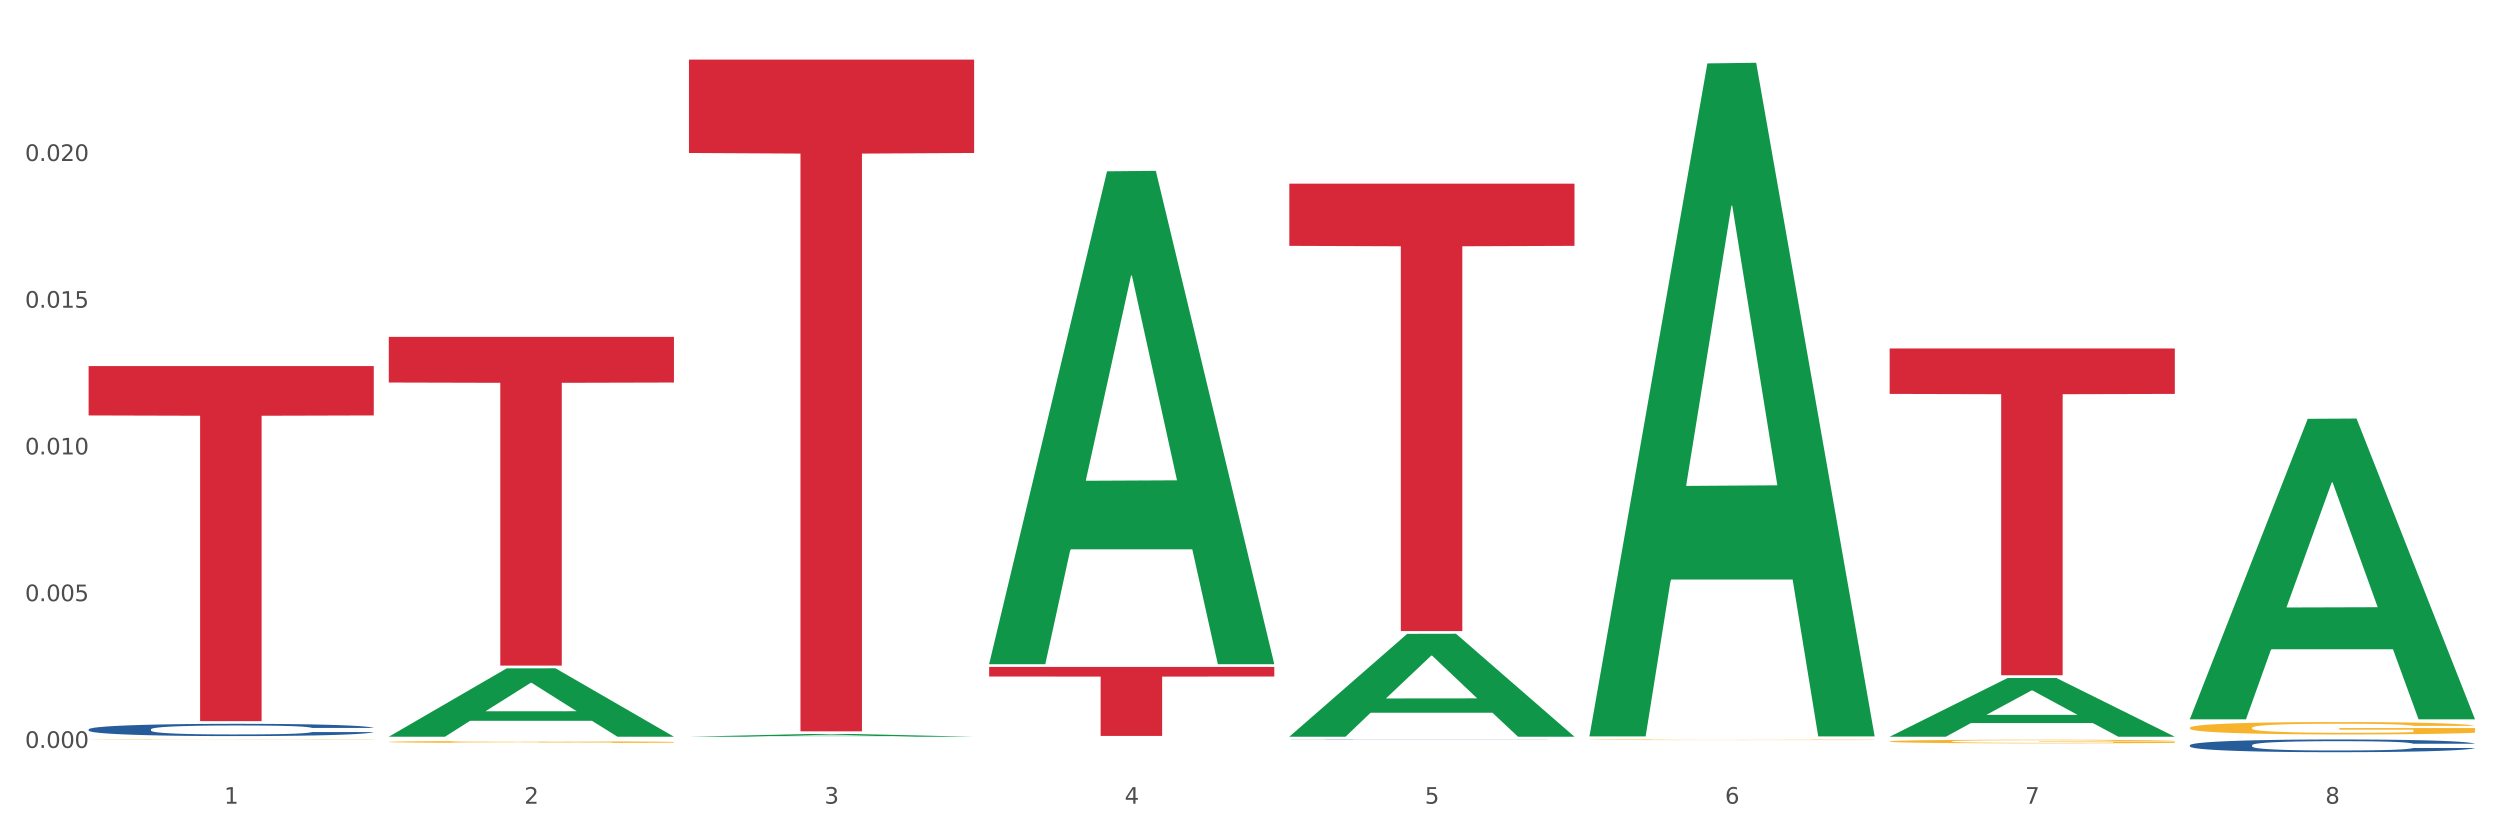
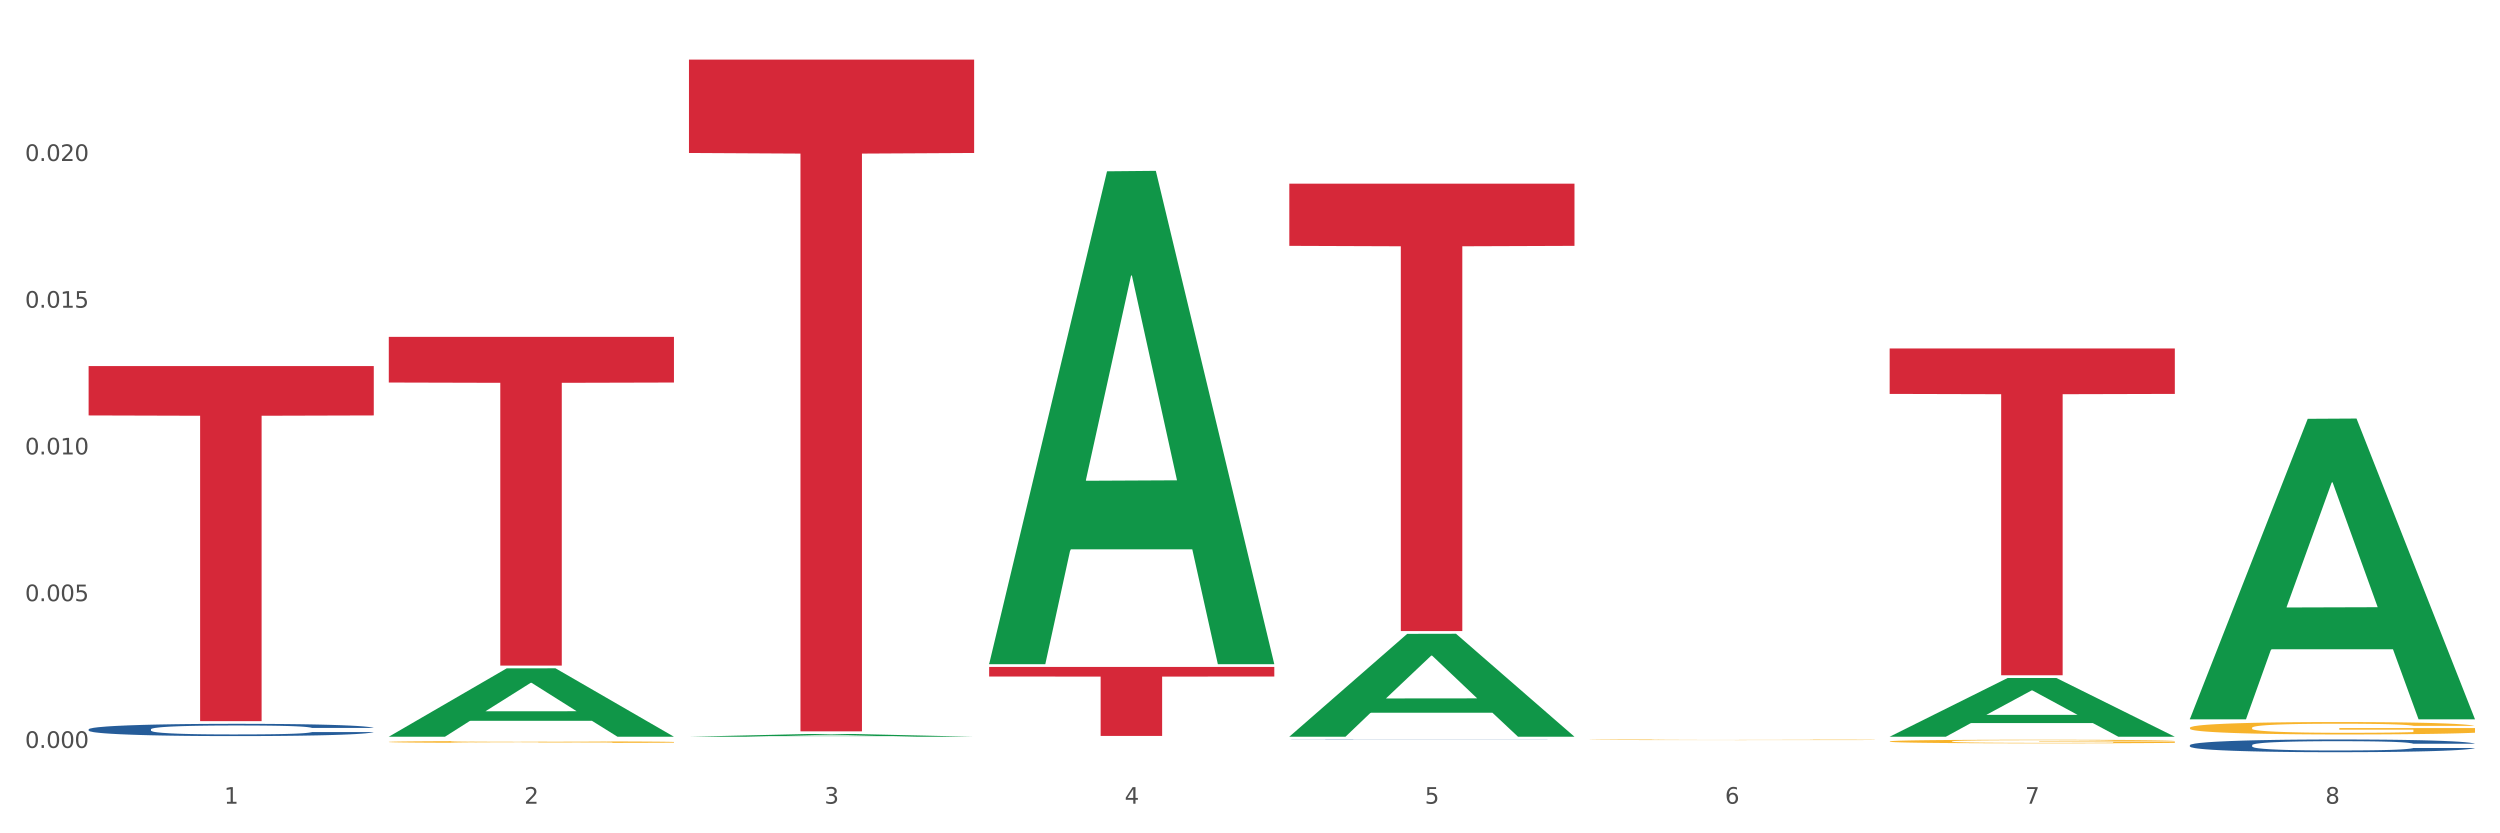
<svg xmlns="http://www.w3.org/2000/svg" xmlns:xlink="http://www.w3.org/1999/xlink" width="1080pt" height="360pt" viewBox="0 0 1080 360" version="1.1">
  <rect x="0" y="0" width="1080" height="360" fill="#333333" stroke="none" />
  <defs>
    <style type="text/css">*{stroke-linejoin: round; stroke-linecap: butt}</style>
  </defs>
  <g id="figure_1">
    <g id="patch_1">
      <path d="M 0 360  L 1080 360  L 1080 0  L 0 0  z " style="fill: #ffffff; stroke: #ffffff; stroke-linejoin: miter" />
    </g>
    <g id="axes_1">
      <g id="matplotlib.axis_1">
        <g id="xtick_1">
          <g id="text_1">
            <g style="fill: #4d4d4d" transform="translate(96.825 347.204) scale(0.096 -0.096)">
              <defs>
                <path id="DejaVuSans-31" d="M 794 531  L 1825 531  L 1825 4091  L 703 3866  L 703 4441  L 1819 4666  L 2450 4666  L 2450 531  L 3481 531  L 3481 0  L 794 0  L 794 531  z " transform="scale(0.016)" />
              </defs>
              <use xlink:href="#DejaVuSans-31" />
            </g>
          </g>
        </g>
        <g id="xtick_2">
          <g id="text_2">
            <g style="fill: #4d4d4d" transform="translate(226.5 347.204) scale(0.096 -0.096)">
              <defs>
                <path id="DejaVuSans-32" d="M 1228 531  L 3431 531  L 3431 0  L 469 0  L 469 531  Q 828 903 1448 1529  Q 2069 2156 2228 2338  Q 2531 2678 2651 2914  Q 2772 3150 2772 3378  Q 2772 3750 2511 3984  Q 2250 4219 1831 4219  Q 1534 4219 1204 4116  Q 875 4013 500 3803  L 500 4441  Q 881 4594 1212 4672  Q 1544 4750 1819 4750  Q 2544 4750 2975 4387  Q 3406 4025 3406 3419  Q 3406 3131 3298 2873  Q 3191 2616 2906 2266  Q 2828 2175 2409 1742  Q 1991 1309 1228 531  z " transform="scale(0.016)" />
              </defs>
              <use xlink:href="#DejaVuSans-32" />
            </g>
          </g>
        </g>
        <g id="xtick_3">
          <g id="text_3">
            <g style="fill: #4d4d4d" transform="translate(356.175 347.204) scale(0.096 -0.096)">
              <defs>
                <path id="DejaVuSans-33" d="M 2597 2516  Q 3050 2419 3304 2112  Q 3559 1806 3559 1356  Q 3559 666 3084 287  Q 2609 -91 1734 -91  Q 1441 -91 1130 -33  Q 819 25 488 141  L 488 750  Q 750 597 1062 519  Q 1375 441 1716 441  Q 2309 441 2620 675  Q 2931 909 2931 1356  Q 2931 1769 2642 2001  Q 2353 2234 1838 2234  L 1294 2234  L 1294 2753  L 1863 2753  Q 2328 2753 2575 2939  Q 2822 3125 2822 3475  Q 2822 3834 2567 4026  Q 2313 4219 1838 4219  Q 1578 4219 1281 4162  Q 984 4106 628 3988  L 628 4550  Q 988 4650 1302 4700  Q 1616 4750 1894 4750  Q 2613 4750 3031 4423  Q 3450 4097 3450 3541  Q 3450 3153 3228 2886  Q 3006 2619 2597 2516  z " transform="scale(0.016)" />
              </defs>
              <use xlink:href="#DejaVuSans-33" />
            </g>
          </g>
        </g>
        <g id="xtick_4">
          <g id="text_4">
            <g style="fill: #4d4d4d" transform="translate(485.85 347.204) scale(0.096 -0.096)">
              <defs>
                <path id="DejaVuSans-34" d="M 2419 4116  L 825 1625  L 2419 1625  L 2419 4116  z M 2253 4666  L 3047 4666  L 3047 1625  L 3713 1625  L 3713 1100  L 3047 1100  L 3047 0  L 2419 0  L 2419 1100  L 313 1100  L 313 1709  L 2253 4666  z " transform="scale(0.016)" />
              </defs>
              <use xlink:href="#DejaVuSans-34" />
            </g>
          </g>
        </g>
        <g id="xtick_5">
          <g id="text_5">
            <g style="fill: #4d4d4d" transform="translate(615.525 347.204) scale(0.096 -0.096)">
              <defs>
                <path id="DejaVuSans-35" d="M 691 4666  L 3169 4666  L 3169 4134  L 1269 4134  L 1269 2991  Q 1406 3038 1543 3061  Q 1681 3084 1819 3084  Q 2600 3084 3056 2656  Q 3513 2228 3513 1497  Q 3513 744 3044 326  Q 2575 -91 1722 -91  Q 1428 -91 1123 -41  Q 819 9 494 109  L 494 744  Q 775 591 1075 516  Q 1375 441 1709 441  Q 2250 441 2565 725  Q 2881 1009 2881 1497  Q 2881 1984 2565 2268  Q 2250 2553 1709 2553  Q 1456 2553 1204 2497  Q 953 2441 691 2322  L 691 4666  z " transform="scale(0.016)" />
              </defs>
              <use xlink:href="#DejaVuSans-35" />
            </g>
          </g>
        </g>
        <g id="xtick_6">
          <g id="text_6">
            <g style="fill: #4d4d4d" transform="translate(745.2 347.204) scale(0.096 -0.096)">
              <defs>
                <path id="DejaVuSans-36" d="M 2113 2584  Q 1688 2584 1439 2293  Q 1191 2003 1191 1497  Q 1191 994 1439 701  Q 1688 409 2113 409  Q 2538 409 2786 701  Q 3034 994 3034 1497  Q 3034 2003 2786 2293  Q 2538 2584 2113 2584  z M 3366 4563  L 3366 3988  Q 3128 4100 2886 4159  Q 2644 4219 2406 4219  Q 1781 4219 1451 3797  Q 1122 3375 1075 2522  Q 1259 2794 1537 2939  Q 1816 3084 2150 3084  Q 2853 3084 3261 2657  Q 3669 2231 3669 1497  Q 3669 778 3244 343  Q 2819 -91 2113 -91  Q 1303 -91 875 529  Q 447 1150 447 2328  Q 447 3434 972 4092  Q 1497 4750 2381 4750  Q 2619 4750 2861 4703  Q 3103 4656 3366 4563  z " transform="scale(0.016)" />
              </defs>
              <use xlink:href="#DejaVuSans-36" />
            </g>
          </g>
        </g>
        <g id="xtick_7">
          <g id="text_7">
            <g style="fill: #4d4d4d" transform="translate(874.875 347.204) scale(0.096 -0.096)">
              <defs>
                <path id="DejaVuSans-37" d="M 525 4666  L 3525 4666  L 3525 4397  L 1831 0  L 1172 0  L 2766 4134  L 525 4134  L 525 4666  z " transform="scale(0.016)" />
              </defs>
              <use xlink:href="#DejaVuSans-37" />
            </g>
          </g>
        </g>
        <g id="xtick_8">
          <g id="text_8">
            <g style="fill: #4d4d4d" transform="translate(1004.55 347.204) scale(0.096 -0.096)">
              <defs>
                <path id="DejaVuSans-38" d="M 2034 2216  Q 1584 2216 1326 1975  Q 1069 1734 1069 1313  Q 1069 891 1326 650  Q 1584 409 2034 409  Q 2484 409 2743 651  Q 3003 894 3003 1313  Q 3003 1734 2745 1975  Q 2488 2216 2034 2216  z M 1403 2484  Q 997 2584 770 2862  Q 544 3141 544 3541  Q 544 4100 942 4425  Q 1341 4750 2034 4750  Q 2731 4750 3128 4425  Q 3525 4100 3525 3541  Q 3525 3141 3298 2862  Q 3072 2584 2669 2484  Q 3125 2378 3379 2068  Q 3634 1759 3634 1313  Q 3634 634 3220 271  Q 2806 -91 2034 -91  Q 1263 -91 848 271  Q 434 634 434 1313  Q 434 1759 690 2068  Q 947 2378 1403 2484  z M 1172 3481  Q 1172 3119 1398 2916  Q 1625 2713 2034 2713  Q 2441 2713 2670 2916  Q 2900 3119 2900 3481  Q 2900 3844 2670 4047  Q 2441 4250 2034 4250  Q 1625 4250 1398 4047  Q 1172 3844 1172 3481  z " transform="scale(0.016)" />
              </defs>
              <use xlink:href="#DejaVuSans-38" />
            </g>
          </g>
        </g>
        <g id="xtick_9" />
        <g id="xtick_10" />
        <g id="xtick_11" />
        <g id="xtick_12" />
        <g id="xtick_13" />
        <g id="xtick_14" />
        <g id="xtick_15" />
      </g>
      <g id="matplotlib.axis_2">
        <g id="ytick_1">
          <g id="text_9">
            <g style="fill: #4d4d4d" transform="translate(10.8 323.096) scale(0.096 -0.096)">
              <defs>
                <path id="DejaVuSans-30" d="M 2034 4250  Q 1547 4250 1301 3770  Q 1056 3291 1056 2328  Q 1056 1369 1301 889  Q 1547 409 2034 409  Q 2525 409 2770 889  Q 3016 1369 3016 2328  Q 3016 3291 2770 3770  Q 2525 4250 2034 4250  z M 2034 4750  Q 2819 4750 3233 4129  Q 3647 3509 3647 2328  Q 3647 1150 3233 529  Q 2819 -91 2034 -91  Q 1250 -91 836 529  Q 422 1150 422 2328  Q 422 3509 836 4129  Q 1250 4750 2034 4750  z " transform="scale(0.016)" />
                <path id="DejaVuSans-2e" d="M 684 794  L 1344 794  L 1344 0  L 684 0  L 684 794  z " transform="scale(0.016)" />
              </defs>
              <use xlink:href="#DejaVuSans-30" />
              <use xlink:href="#DejaVuSans-2e" transform="translate(63.623 0)" />
              <use xlink:href="#DejaVuSans-30" transform="translate(95.41 0)" />
              <use xlink:href="#DejaVuSans-30" transform="translate(159.033 0)" />
              <use xlink:href="#DejaVuSans-30" transform="translate(222.656 0)" />
            </g>
          </g>
        </g>
        <g id="ytick_2">
          <g id="text_10">
            <g style="fill: #4d4d4d" transform="translate(10.8 259.707) scale(0.096 -0.096)">
              <use xlink:href="#DejaVuSans-30" />
              <use xlink:href="#DejaVuSans-2e" transform="translate(63.623 0)" />
              <use xlink:href="#DejaVuSans-30" transform="translate(95.41 0)" />
              <use xlink:href="#DejaVuSans-30" transform="translate(159.033 0)" />
              <use xlink:href="#DejaVuSans-35" transform="translate(222.656 0)" />
            </g>
          </g>
        </g>
        <g id="ytick_3">
          <g id="text_11">
            <g style="fill: #4d4d4d" transform="translate(10.8 196.318) scale(0.096 -0.096)">
              <use xlink:href="#DejaVuSans-30" />
              <use xlink:href="#DejaVuSans-2e" transform="translate(63.623 0)" />
              <use xlink:href="#DejaVuSans-30" transform="translate(95.41 0)" />
              <use xlink:href="#DejaVuSans-31" transform="translate(159.033 0)" />
              <use xlink:href="#DejaVuSans-30" transform="translate(222.656 0)" />
            </g>
          </g>
        </g>
        <g id="ytick_4">
          <g id="text_12">
            <g style="fill: #4d4d4d" transform="translate(10.8 132.929) scale(0.096 -0.096)">
              <use xlink:href="#DejaVuSans-30" />
              <use xlink:href="#DejaVuSans-2e" transform="translate(63.623 0)" />
              <use xlink:href="#DejaVuSans-30" transform="translate(95.41 0)" />
              <use xlink:href="#DejaVuSans-31" transform="translate(159.033 0)" />
              <use xlink:href="#DejaVuSans-35" transform="translate(222.656 0)" />
            </g>
          </g>
        </g>
        <g id="ytick_5">
          <g id="text_13">
            <g style="fill: #4d4d4d" transform="translate(10.8 69.54) scale(0.096 -0.096)">
              <use xlink:href="#DejaVuSans-30" />
              <use xlink:href="#DejaVuSans-2e" transform="translate(63.623 0)" />
              <use xlink:href="#DejaVuSans-30" transform="translate(95.41 0)" />
              <use xlink:href="#DejaVuSans-32" transform="translate(159.033 0)" />
              <use xlink:href="#DejaVuSans-30" transform="translate(222.656 0)" />
            </g>
          </g>
        </g>
        <g id="ytick_6" />
        <g id="ytick_7" />
        <g id="ytick_8" />
        <g id="ytick_9" />
        <g id="ytick_10" />
      </g>
      <g id="PolyCollection_1">
        <path d="M 167.958 318.218  L 168.085 318.19  L 218.886 288.729  L 239.968 288.701  L 291.149 318.274  L 266.765 318.274  L 255.716 311.387  L 203.264 311.387  L 202.883 311.498  L 192.215 318.274  L 167.958 318.274  L 167.958 318.218  L 209.869 307.278  L 249.112 307.25  L 229.681 295.005  L 229.427 294.949  L 229.173 295.032  L 209.742 307.25  L 209.869 307.278  L 167.958 318.218  z " clip-path="url(#p4cecef4609)" style="fill: #109648" />
        <path d="M 686.658 319.576  L 686.804 319.575  L 686.804 319.566  L 687.095 319.559  L 688.549 319.54  L 690.731 319.524  L 692.331 319.516  L 693.931 319.509  L 695.821 319.502  L 698.149 319.495  L 702.366 319.485  L 704.984 319.48  L 708.184 319.474  L 714.002 319.466  L 718.22 319.462  L 722.583 319.458  L 729.71 319.453  L 734.364 319.451  L 739.309 319.45  L 745.273 319.449  L 749.781 319.448  L 759.672 319.449  L 768.107 319.451  L 772.18 319.453  L 777.416 319.456  L 780.179 319.458  L 784.688 319.462  L 789.342 319.468  L 792.542 319.472  L 797.342 319.481  L 800.978 319.489  L 804.323 319.5  L 806.068 319.507  L 807.377 319.514  L 808.541 319.522  L 809.704 319.534  L 783.524 319.534  L 782.506 319.525  L 780.906 319.517  L 778.579 319.509  L 776.543 319.504  L 773.052 319.497  L 769.853 319.493  L 766.507 319.49  L 762.435 319.488  L 759.235 319.487  L 754.726 319.486  L 745.854 319.486  L 739.891 319.488  L 735.819 319.49  L 733.201 319.493  L 730.874 319.495  L 728.256 319.499  L 725.201 319.504  L 723.02 319.509  L 720.838 319.515  L 719.093 319.521  L 717.493 319.528  L 716.184 319.535  L 715.166 319.543  L 714.293 319.553  L 713.566 319.569  L 713.566 319.603  L 713.857 319.611  L 714.584 319.621  L 715.456 319.629  L 716.911 319.638  L 718.22 319.644  L 720.692 319.654  L 723.456 319.661  L 725.638 319.666  L 727.819 319.67  L 731.601 319.675  L 735.819 319.68  L 739.455 319.683  L 744.4 319.685  L 747.745 319.686  L 750.654 319.687  L 757.781 319.687  L 762.871 319.686  L 768.544 319.684  L 772.907 319.682  L 776.543 319.679  L 780.616 319.675  L 783.234 319.67  L 783.234 319.618  L 751.236 319.618  L 751.236 319.583  L 809.85 319.583  L 809.85 319.685  L 807.377 319.69  L 804.614 319.695  L 801.705 319.699  L 797.342 319.705  L 792.106 319.71  L 787.451 319.713  L 782.506 319.716  L 776.689 319.719  L 769.125 319.722  L 764.471 319.723  L 758.653 319.723  L 751.818 319.724  L 745.854 319.723  L 740.037 319.722  L 733.928 319.72  L 727.965 319.716  L 723.456 319.713  L 718.947 319.709  L 714.147 319.704  L 710.366 319.699  L 707.457 319.694  L 704.257 319.688  L 700.767 319.681  L 698.149 319.674  L 695.821 319.667  L 693.349 319.658  L 691.604 319.65  L 689.858 319.64  L 688.84 319.633  L 687.677 319.622  L 686.804 319.606  L 686.658 319.576  z " clip-path="url(#p4cecef4609)" style="fill: #f7b32b" />
        <path d="M 816.334 320.283  L 816.479 320.281  L 816.479 320.23  L 816.77 320.186  L 818.224 320.079  L 820.406 319.991  L 822.006 319.944  L 823.606 319.906  L 825.497 319.867  L 827.824 319.827  L 832.042 319.769  L 834.66 319.739  L 837.859 319.708  L 843.677 319.662  L 847.895 319.636  L 852.258 319.615  L 859.385 319.59  L 864.039 319.578  L 868.984 319.57  L 874.948 319.564  L 879.456 319.562  L 889.347 319.567  L 897.782 319.58  L 901.855 319.59  L 907.091 319.607  L 909.854 319.618  L 914.363 319.641  L 919.017 319.671  L 922.217 319.696  L 927.017 319.745  L 930.653 319.793  L 933.998 319.853  L 935.743 319.894  L 937.052 319.933  L 938.216 319.977  L 939.379 320.046  L 913.199 320.046  L 912.181 319.997  L 910.581 319.95  L 908.254 319.904  L 906.218 319.876  L 902.727 319.84  L 899.528 319.817  L 896.182 319.8  L 892.11 319.786  L 888.91 319.779  L 884.402 319.773  L 875.529 319.775  L 869.566 319.786  L 865.494 319.8  L 862.876 319.813  L 860.549 319.827  L 857.931 319.847  L 854.876 319.877  L 852.695 319.904  L 850.513 319.938  L 848.768 319.972  L 847.168 320.012  L 845.859 320.055  L 844.841 320.099  L 843.968 320.153  L 843.241 320.243  L 843.241 320.438  L 843.532 320.482  L 844.259 320.54  L 845.132 320.585  L 846.586 320.637  L 847.895 320.673  L 850.368 320.724  L 853.131 320.767  L 855.313 320.794  L 857.494 320.817  L 861.276 320.848  L 865.494 320.874  L 869.13 320.889  L 874.075 320.903  L 877.42 320.909  L 880.329 320.912  L 887.456 320.912  L 892.546 320.908  L 898.219 320.898  L 902.582 320.885  L 906.218 320.869  L 910.291 320.844  L 912.909 320.819  L 912.909 320.522  L 880.911 320.52  L 880.911 320.323  L 939.525 320.323  L 939.525 320.903  L 937.052 320.933  L 934.289 320.96  L 931.38 320.985  L 927.017 321.014  L 921.781 321.043  L 917.126 321.063  L 912.181 321.08  L 906.364 321.096  L 898.8 321.11  L 894.146 321.116  L 888.329 321.12  L 881.493 321.121  L 875.529 321.118  L 869.712 321.111  L 863.603 321.098  L 857.64 321.08  L 853.131 321.061  L 848.622 321.039  L 843.823 321.009  L 840.041 320.98  L 837.132 320.955  L 833.932 320.922  L 830.442 320.879  L 827.824 320.841  L 825.497 320.801  L 823.024 320.75  L 821.279 320.706  L 819.533 320.65  L 818.515 320.609  L 817.352 320.545  L 816.479 320.455  L 816.334 320.283  z " clip-path="url(#p4cecef4609)" style="fill: #f7b32b" />
        <path d="M 946.009 314.402  L 946.154 314.397  L 946.154 314.221  L 946.445 314.069  L 947.899 313.701  L 950.081 313.397  L 951.681 313.236  L 953.281 313.103  L 955.172 312.971  L 957.499 312.834  L 961.717 312.633  L 964.335 312.53  L 967.534 312.422  L 973.352 312.265  L 977.57 312.177  L 981.933 312.104  L 989.06 312.015  L 993.714 311.976  L 998.66 311.947  L 1004.623 311.927  L 1009.131 311.922  L 1019.022 311.937  L 1027.457 311.981  L 1031.53 312.015  L 1036.766 312.074  L 1039.529 312.113  L 1044.038 312.192  L 1048.692 312.295  L 1051.892 312.383  L 1056.692 312.55  L 1060.328 312.716  L 1063.673 312.922  L 1065.418 313.064  L 1066.727 313.196  L 1067.891 313.348  L 1069.055 313.588  L 1042.875 313.588  L 1041.856 313.417  L 1040.257 313.255  L 1037.929 313.098  L 1035.893 313  L 1032.403 312.878  L 1029.203 312.8  L 1025.858 312.741  L 1021.785 312.692  L 1018.585 312.667  L 1014.077 312.648  L 1005.204 312.653  L 999.241 312.692  L 995.169 312.741  L 992.551 312.785  L 990.224 312.834  L 987.606 312.902  L 984.551 313.005  L 982.37 313.098  L 980.188 313.216  L 978.443 313.334  L 976.843 313.471  L 975.534 313.618  L 974.516 313.77  L 973.643 313.956  L 972.916 314.265  L 972.916 314.936  L 973.207 315.088  L 973.934 315.289  L 974.807 315.441  L 976.261 315.622  L 977.57 315.745  L 980.043 315.921  L 982.806 316.068  L 984.988 316.161  L 987.169 316.24  L 990.951 316.347  L 995.169 316.436  L 998.805 316.489  L 1003.75 316.538  L 1007.095 316.558  L 1010.004 316.568  L 1017.131 316.568  L 1022.221 316.553  L 1027.894 316.519  L 1032.257 316.475  L 1035.893 316.421  L 1039.966 316.333  L 1042.584 316.249  L 1042.584 315.225  L 1010.586 315.22  L 1010.586 314.539  L 1069.2 314.539  L 1069.2 316.538  L 1066.727 316.641  L 1063.964 316.734  L 1061.055 316.818  L 1056.692 316.921  L 1051.456 317.019  L 1046.802 317.087  L 1041.856 317.146  L 1036.039 317.2  L 1028.476 317.249  L 1023.821 317.269  L 1018.004 317.283  L 1011.168 317.288  L 1005.204 317.278  L 999.387 317.254  L 993.278 317.21  L 987.315 317.146  L 982.806 317.082  L 978.297 317.004  L 973.498 316.901  L 969.716 316.803  L 966.807 316.715  L 963.607 316.602  L 960.117 316.455  L 957.499 316.323  L 955.172 316.186  L 952.699 316.009  L 950.954 315.857  L 949.208 315.666  L 948.19 315.524  L 947.027 315.304  L 946.154 314.995  L 946.009 314.402  z " clip-path="url(#p4cecef4609)" style="fill: #f7b32b" />
        <path d="M 946.009 321.92  L 946.154 321.915  L 946.154 321.774  L 946.591 321.584  L 948.193 321.232  L 950.232 320.966  L 953.726 320.654  L 955.619 320.524  L 958.095 320.378  L 963.191 320.142  L 969.016 319.941  L 973.093 319.83  L 976.151 319.76  L 982.995 319.634  L 986.927 319.579  L 991.004 319.534  L 994.499 319.504  L 1000.324 319.469  L 1004.983 319.453  L 1010.371 319.448  L 1014.885 319.453  L 1020.855 319.474  L 1029.592 319.534  L 1032.942 319.569  L 1037.456 319.629  L 1042.115 319.71  L 1045.901 319.79  L 1050.27 319.906  L 1054.784 320.056  L 1059.152 320.247  L 1062.21 320.423  L 1064.686 320.609  L 1066.87 320.835  L 1068.472 321.081  L 1069.2 321.287  L 1042.552 321.287  L 1041.824 321.101  L 1040.368 320.9  L 1038.912 320.765  L 1037.31 320.654  L 1034.835 320.529  L 1032.65 320.448  L 1029.01 320.353  L 1025.661 320.292  L 1022.894 320.257  L 1019.545 320.227  L 1012.41 320.197  L 1007.313 320.197  L 1004.11 320.207  L 1000.178 320.232  L 996.829 320.267  L 992.897 320.328  L 989.839 320.393  L 986.781 320.478  L 985.034 320.539  L 982.413 320.649  L 980.665 320.74  L 978.335 320.895  L 977.025 321.006  L 974.695 321.292  L 973.676 321.503  L 973.239 321.649  L 972.948 321.81  L 972.948 322.593  L 973.821 322.945  L 974.549 323.096  L 975.714 323.267  L 977.899 323.488  L 981.102 323.704  L 984.451 323.859  L 987.218 323.955  L 989.839 324.025  L 992.46 324.08  L 995.664 324.131  L 998.285 324.161  L 1002.217 324.191  L 1006.876 324.206  L 1010.517 324.206  L 1017.943 324.181  L 1021.292 324.156  L 1024.496 324.121  L 1027.991 324.065  L 1030.757 324.005  L 1032.359 323.96  L 1034.98 323.864  L 1037.019 323.764  L 1038.766 323.648  L 1039.931 323.548  L 1041.242 323.397  L 1042.261 323.226  L 1042.552 323.136  L 1069.2 323.136  L 1068.618 323.317  L 1067.598 323.493  L 1065.56 323.729  L 1063.958 323.864  L 1061.482 324.03  L 1058.861 324.171  L 1055.221 324.327  L 1051.872 324.442  L 1048.377 324.543  L 1044.591 324.633  L 1037.747 324.759  L 1035.271 324.794  L 1030.029 324.854  L 1025.952 324.889  L 1019.982 324.924  L 1013.866 324.944  L 1007.459 324.95  L 1001.78 324.939  L 995.518 324.909  L 991.587 324.879  L 987.218 324.834  L 982.121 324.764  L 977.316 324.678  L 972.802 324.578  L 968.579 324.462  L 964.648 324.332  L 959.551 324.116  L 955.765 323.905  L 952.998 323.709  L 951.105 323.543  L 949.212 323.332  L 948.193 323.186  L 946.591 322.834  L 946.009 322.508  L 946.009 321.92  z " clip-path="url(#p4cecef4609)" style="fill: #255c99" />
        <path d="M 556.983 319.501  L 557.129 319.501  L 557.129 319.498  L 557.566 319.494  L 559.168 319.487  L 561.206 319.481  L 564.701 319.474  L 566.594 319.471  L 569.07 319.468  L 574.166 319.463  L 579.991 319.459  L 584.068 319.457  L 587.126 319.455  L 593.97 319.452  L 597.902 319.451  L 601.979 319.45  L 605.474 319.45  L 611.298 319.449  L 615.958 319.449  L 621.346 319.448  L 625.86 319.449  L 631.83 319.449  L 640.567 319.45  L 643.916 319.451  L 648.43 319.452  L 653.09 319.454  L 656.876 319.456  L 661.245 319.458  L 665.759 319.461  L 670.127 319.466  L 673.185 319.469  L 675.661 319.473  L 677.845 319.478  L 679.447 319.483  L 680.175 319.488  L 653.527 319.488  L 652.799 319.484  L 651.343 319.479  L 649.887 319.477  L 648.285 319.474  L 645.809 319.472  L 643.625 319.47  L 639.985 319.468  L 636.635 319.466  L 633.869 319.466  L 630.52 319.465  L 623.384 319.464  L 618.288 319.464  L 615.084 319.465  L 611.153 319.465  L 607.803 319.466  L 603.872 319.467  L 600.814 319.469  L 597.756 319.47  L 596.009 319.472  L 593.387 319.474  L 591.64 319.476  L 589.31 319.479  L 588 319.482  L 585.67 319.488  L 584.65 319.492  L 584.214 319.495  L 583.922 319.499  L 583.922 319.516  L 584.796 319.523  L 585.524 319.526  L 586.689 319.53  L 588.873 319.535  L 592.077 319.539  L 595.426 319.543  L 598.193 319.545  L 600.814 319.546  L 603.435 319.547  L 606.639 319.549  L 609.26 319.549  L 613.191 319.55  L 617.851 319.55  L 621.491 319.55  L 628.918 319.55  L 632.267 319.549  L 635.471 319.548  L 638.965 319.547  L 641.732 319.546  L 643.334 319.545  L 645.955 319.543  L 647.994 319.541  L 649.741 319.538  L 650.906 319.536  L 652.216 319.533  L 653.236 319.529  L 653.527 319.527  L 680.175 319.527  L 679.592 319.531  L 678.573 319.535  L 676.534 319.54  L 674.933 319.543  L 672.457 319.546  L 669.836 319.549  L 666.196 319.553  L 662.846 319.555  L 659.352 319.557  L 655.566 319.559  L 648.722 319.562  L 646.246 319.563  L 641.004 319.564  L 636.927 319.565  L 630.956 319.566  L 624.841 319.566  L 618.433 319.566  L 612.754 319.566  L 606.493 319.565  L 602.561 319.565  L 598.193 319.564  L 593.096 319.562  L 588.291 319.56  L 583.777 319.558  L 579.554 319.556  L 575.622 319.553  L 570.526 319.548  L 566.74 319.544  L 563.973 319.54  L 562.08 319.536  L 560.187 319.531  L 559.168 319.528  L 557.566 319.521  L 556.983 319.514  L 556.983 319.501  z " clip-path="url(#p4cecef4609)" style="fill: #255c99" />
        <path d="M 38.283 315.074  L 38.429 315.069  L 38.429 314.933  L 38.865 314.749  L 40.467 314.411  L 42.506 314.154  L 46.001 313.854  L 47.894 313.728  L 50.369 313.588  L 55.466 313.36  L 61.29 313.166  L 65.368 313.06  L 68.426 312.992  L 75.27 312.871  L 79.201 312.818  L 83.278 312.774  L 86.773 312.745  L 92.598 312.711  L 97.258 312.697  L 102.645 312.692  L 107.159 312.697  L 113.13 312.716  L 121.867 312.774  L 125.216 312.808  L 129.73 312.866  L 134.39 312.944  L 138.176 313.021  L 142.544 313.133  L 147.058 313.278  L 151.427 313.462  L 154.485 313.631  L 156.96 313.81  L 159.144 314.028  L 160.746 314.265  L 161.474 314.464  L 134.827 314.464  L 134.098 314.285  L 132.642 314.091  L 131.186 313.96  L 129.584 313.854  L 127.109 313.733  L 124.925 313.655  L 121.284 313.563  L 117.935 313.505  L 115.168 313.471  L 111.819 313.442  L 104.684 313.413  L 99.587 313.413  L 96.384 313.423  L 92.452 313.447  L 89.103 313.481  L 85.171 313.539  L 82.113 313.602  L 79.056 313.684  L 77.308 313.742  L 74.687 313.849  L 72.94 313.936  L 70.61 314.086  L 69.299 314.193  L 66.969 314.469  L 65.95 314.672  L 65.513 314.812  L 65.222 314.967  L 65.222 315.722  L 66.096 316.061  L 66.824 316.207  L 67.989 316.371  L 70.173 316.584  L 73.377 316.792  L 76.726 316.942  L 79.492 317.034  L 82.113 317.102  L 84.735 317.155  L 87.938 317.204  L 90.559 317.233  L 94.491 317.262  L 99.151 317.276  L 102.791 317.276  L 110.217 317.252  L 113.567 317.228  L 116.77 317.194  L 120.265 317.141  L 123.032 317.083  L 124.633 317.039  L 127.255 316.947  L 129.293 316.85  L 131.041 316.739  L 132.205 316.642  L 133.516 316.497  L 134.535 316.332  L 134.827 316.245  L 161.474 316.245  L 160.892 316.42  L 159.873 316.589  L 157.834 316.816  L 156.232 316.947  L 153.757 317.107  L 151.136 317.242  L 147.495 317.393  L 144.146 317.504  L 140.651 317.601  L 136.865 317.688  L 130.021 317.809  L 127.546 317.843  L 122.304 317.901  L 118.226 317.935  L 112.256 317.969  L 106.14 317.988  L 99.733 317.993  L 94.054 317.983  L 87.793 317.954  L 83.861 317.925  L 79.492 317.881  L 74.396 317.814  L 69.59 317.731  L 65.076 317.635  L 60.854 317.523  L 56.922 317.397  L 51.825 317.189  L 48.039 316.986  L 45.273 316.797  L 43.38 316.637  L 41.487 316.434  L 40.467 316.294  L 38.865 315.955  L 38.283 315.64  L 38.283 315.074  z " clip-path="url(#p4cecef4609)" style="fill: #255c99" />
        <path d="M 38.283 158.152  L 161.474 158.152  L 161.474 179.465  L 113.015 179.609  L 113.015 311.517  L 86.45 311.517  L 86.45 179.609  L 38.283 179.465  L 38.283 158.296  L 38.283 158.152  z " clip-path="url(#p4cecef4609)" style="fill: #d62839" />
        <path d="M 167.958 145.515  L 291.149 145.515  L 291.149 165.25  L 242.69 165.384  L 242.69 287.527  L 216.125 287.527  L 216.125 165.384  L 167.958 165.25  L 167.958 145.649  L 167.958 145.515  z " clip-path="url(#p4cecef4609)" style="fill: #d62839" />
        <path d="M 297.633 25.759  L 420.825 25.759  L 420.825 66.083  L 372.365 66.355  L 372.365 315.923  L 345.8 315.923  L 345.8 66.355  L 297.633 66.083  L 297.633 26.032  L 297.633 25.759  z " clip-path="url(#p4cecef4609)" style="fill: #d62839" />
        <path d="M 427.308 288.117  L 550.5 288.117  L 550.5 292.26  L 502.04 292.288  L 502.04 317.931  L 475.476 317.931  L 475.476 292.288  L 427.308 292.26  L 427.308 288.145  L 427.308 288.117  z " clip-path="url(#p4cecef4609)" style="fill: #d62839" />
        <path d="M 556.983 79.354  L 680.175 79.354  L 680.175 106.21  L 631.716 106.391  L 631.716 272.609  L 605.151 272.609  L 605.151 106.391  L 556.983 106.21  L 556.983 79.535  L 556.983 79.354  z " clip-path="url(#p4cecef4609)" style="fill: #d62839" />
        <path d="M 816.334 150.549  L 939.525 150.549  L 939.525 170.166  L 891.066 170.299  L 891.066 291.711  L 864.501 291.711  L 864.501 170.299  L 816.334 170.166  L 816.334 150.682  L 816.334 150.549  z " clip-path="url(#p4cecef4609)" style="fill: #d62839" />
        <path d="M 167.958 320.5  L 168.104 320.499  L 168.104 320.472  L 168.394 320.45  L 169.849 320.394  L 172.031 320.348  L 173.63 320.324  L 175.23 320.304  L 177.121 320.284  L 179.448 320.263  L 183.666 320.233  L 186.284 320.217  L 189.484 320.201  L 195.302 320.177  L 199.52 320.164  L 203.883 320.153  L 211.01 320.14  L 215.664 320.134  L 220.609 320.129  L 226.572 320.126  L 231.081 320.126  L 240.971 320.128  L 249.407 320.134  L 253.479 320.14  L 258.715 320.148  L 261.479 320.154  L 265.988 320.166  L 270.642 320.182  L 273.842 320.195  L 278.641 320.22  L 282.277 320.245  L 285.623 320.276  L 287.368 320.298  L 288.677 320.318  L 289.84 320.341  L 291.004 320.377  L 264.824 320.377  L 263.806 320.351  L 262.206 320.327  L 259.879 320.303  L 257.843 320.288  L 254.352 320.27  L 251.152 320.258  L 247.807 320.249  L 243.735 320.242  L 240.535 320.238  L 236.026 320.235  L 227.154 320.236  L 221.191 320.242  L 217.118 320.249  L 214.5 320.256  L 212.173 320.263  L 209.555 320.274  L 206.501 320.289  L 204.319 320.303  L 202.138 320.321  L 200.392 320.339  L 198.792 320.359  L 197.483 320.381  L 196.465 320.404  L 195.593 320.433  L 194.865 320.479  L 194.865 320.58  L 195.156 320.603  L 195.883 320.634  L 196.756 320.657  L 198.211 320.684  L 199.52 320.703  L 201.992 320.729  L 204.756 320.751  L 206.937 320.765  L 209.119 320.777  L 212.9 320.793  L 217.118 320.807  L 220.754 320.815  L 225.699 320.822  L 229.045 320.825  L 231.954 320.827  L 239.08 320.827  L 244.171 320.825  L 249.843 320.819  L 254.207 320.813  L 257.843 320.805  L 261.915 320.791  L 264.533 320.779  L 264.533 320.624  L 232.535 320.623  L 232.535 320.521  L 291.149 320.521  L 291.149 320.822  L 288.677 320.838  L 285.913 320.852  L 283.005 320.865  L 278.641 320.88  L 273.405 320.895  L 268.751 320.905  L 263.806 320.914  L 257.988 320.922  L 250.425 320.93  L 245.771 320.933  L 239.953 320.935  L 233.117 320.936  L 227.154 320.934  L 221.336 320.93  L 215.227 320.924  L 209.264 320.914  L 204.756 320.904  L 200.247 320.893  L 195.447 320.877  L 191.666 320.862  L 188.757 320.849  L 185.557 320.832  L 182.066 320.81  L 179.448 320.79  L 177.121 320.769  L 174.649 320.742  L 172.903 320.72  L 171.158 320.691  L 170.14 320.669  L 168.976 320.636  L 168.104 320.589  L 167.958 320.5  z " clip-path="url(#p4cecef4609)" style="fill: #f7b32b" />
-         <path d="M 38.283 319.536  L 38.428 319.536  L 38.428 319.53  L 38.719 319.524  L 40.174 319.511  L 42.355 319.501  L 43.955 319.495  L 45.555 319.49  L 47.446 319.486  L 49.773 319.481  L 53.991 319.474  L 56.609 319.47  L 59.809 319.466  L 65.627 319.461  L 69.844 319.457  L 74.208 319.455  L 81.335 319.452  L 85.989 319.45  L 90.934 319.449  L 96.897 319.449  L 101.406 319.448  L 111.296 319.449  L 119.732 319.451  L 123.804 319.452  L 129.04 319.454  L 131.804 319.455  L 136.312 319.458  L 140.967 319.462  L 144.166 319.465  L 148.966 319.471  L 152.602 319.477  L 155.947 319.484  L 157.693 319.489  L 159.002 319.494  L 160.165 319.499  L 161.329 319.507  L 135.149 319.507  L 134.131 319.501  L 132.531 319.496  L 130.204 319.49  L 128.168 319.487  L 124.677 319.482  L 121.477 319.479  L 118.132 319.477  L 114.059 319.476  L 110.86 319.475  L 106.351 319.474  L 97.479 319.474  L 91.516 319.476  L 87.443 319.477  L 84.825 319.479  L 82.498 319.481  L 79.88 319.483  L 76.826 319.487  L 74.644 319.49  L 72.462 319.494  L 70.717 319.498  L 69.117 319.503  L 67.808 319.508  L 66.79 319.514  L 65.917 319.52  L 65.19 319.531  L 65.19 319.555  L 65.481 319.56  L 66.208 319.568  L 67.081 319.573  L 68.535 319.579  L 69.844 319.584  L 72.317 319.59  L 75.08 319.595  L 77.262 319.598  L 79.444 319.601  L 83.225 319.605  L 87.443 319.608  L 91.079 319.61  L 96.024 319.612  L 99.37 319.612  L 102.279 319.613  L 109.405 319.613  L 114.496 319.612  L 120.168 319.611  L 124.531 319.609  L 128.168 319.608  L 132.24 319.604  L 134.858 319.601  L 134.858 319.565  L 102.86 319.565  L 102.86 319.541  L 161.474 319.541  L 161.474 319.612  L 159.002 319.615  L 156.238 319.619  L 153.329 319.622  L 148.966 319.625  L 143.73 319.629  L 139.076 319.631  L 134.131 319.633  L 128.313 319.635  L 120.75 319.637  L 116.096 319.638  L 110.278 319.638  L 103.442 319.638  L 97.479 319.638  L 91.661 319.637  L 85.552 319.635  L 79.589 319.633  L 75.08 319.631  L 70.572 319.628  L 65.772 319.625  L 61.99 319.621  L 59.082 319.618  L 55.882 319.614  L 52.391 319.609  L 49.773 319.604  L 47.446 319.599  L 44.973 319.593  L 43.228 319.588  L 41.483 319.581  L 40.465 319.576  L 39.301 319.568  L 38.428 319.557  L 38.283 319.536  z " clip-path="url(#p4cecef4609)" style="fill: #f7b32b" />
-         <path d="M 686.658 317.581  L 686.785 317.308  L 737.586 27.387  L 758.668 27.114  L 809.85 318.127  L 785.466 318.127  L 774.416 250.361  L 721.965 250.361  L 721.584 251.454  L 710.916 318.127  L 686.658 318.127  L 686.658 317.581  L 728.569 209.919  L 767.812 209.646  L 748.381 89.142  L 748.127 88.596  L 747.873 89.415  L 728.442 209.646  L 728.569 209.919  L 686.658 317.581  z " clip-path="url(#p4cecef4609)" style="fill: #109648" />
        <path d="M 297.633 318.271  L 297.76 318.27  L 348.561 317.099  L 369.643 317.098  L 420.825 318.274  L 396.44 318.274  L 385.391 318  L 332.94 318  L 332.559 318.004  L 321.89 318.274  L 297.633 318.274  L 297.633 318.271  L 339.544 317.837  L 378.787 317.835  L 359.356 317.349  L 359.102 317.346  L 358.848 317.35  L 339.417 317.835  L 339.544 317.837  L 297.633 318.271  z " clip-path="url(#p4cecef4609)" style="fill: #109648" />
        <path d="M 427.308 286.542  L 427.435 286.342  L 478.236 74.003  L 499.318 73.803  L 550.5 286.942  L 526.115 286.942  L 515.066 237.31  L 462.615 237.31  L 462.234 238.11  L 451.566 286.942  L 427.308 286.942  L 427.308 286.542  L 469.219 207.691  L 508.462 207.49  L 489.031 119.233  L 488.777 118.833  L 488.523 119.433  L 469.092 207.49  L 469.219 207.691  L 427.308 286.542  z " clip-path="url(#p4cecef4609)" style="fill: #109648" />
        <path d="M 556.983 318.19  L 557.11 318.148  L 607.911 273.825  L 628.993 273.784  L 680.175 318.274  L 655.79 318.274  L 644.741 307.914  L 592.29 307.914  L 591.909 308.081  L 581.241 318.274  L 556.983 318.274  L 556.983 318.19  L 598.894 301.731  L 638.137 301.689  L 618.706 283.266  L 618.452 283.183  L 618.198 283.308  L 598.767 301.689  L 598.894 301.731  L 556.983 318.19  z " clip-path="url(#p4cecef4609)" style="fill: #109648" />
        <path d="M 946.009 310.504  L 946.136 310.382  L 996.936 180.929  L 1018.018 180.807  L 1069.2 310.748  L 1044.816 310.748  L 1033.767 280.489  L 981.315 280.489  L 980.934 280.977  L 970.266 310.748  L 946.009 310.748  L 946.009 310.504  L 987.919 262.432  L 1027.163 262.31  L 1007.731 208.503  L 1007.477 208.259  L 1007.223 208.625  L 987.792 262.31  L 987.919 262.432  L 946.009 310.504  z " clip-path="url(#p4cecef4609)" style="fill: #109648" />
        <path d="M 816.334 318.226  L 816.461 318.202  L 867.261 292.91  L 888.343 292.886  L 939.525 318.274  L 915.141 318.274  L 904.092 312.362  L 851.64 312.362  L 851.259 312.457  L 840.591 318.274  L 816.334 318.274  L 816.334 318.226  L 858.244 308.834  L 897.487 308.81  L 878.056 298.297  L 877.802 298.249  L 877.548 298.321  L 858.117 308.81  L 858.244 308.834  L 816.334 318.226  z " clip-path="url(#p4cecef4609)" style="fill: #109648" />
      </g>
    </g>
  </g>
  <defs>
    <clipPath id="p4cecef4609">
      <rect x="38.283" y="10.8" width="1030.917" height="329.109" />
    </clipPath>
  </defs>
</svg>